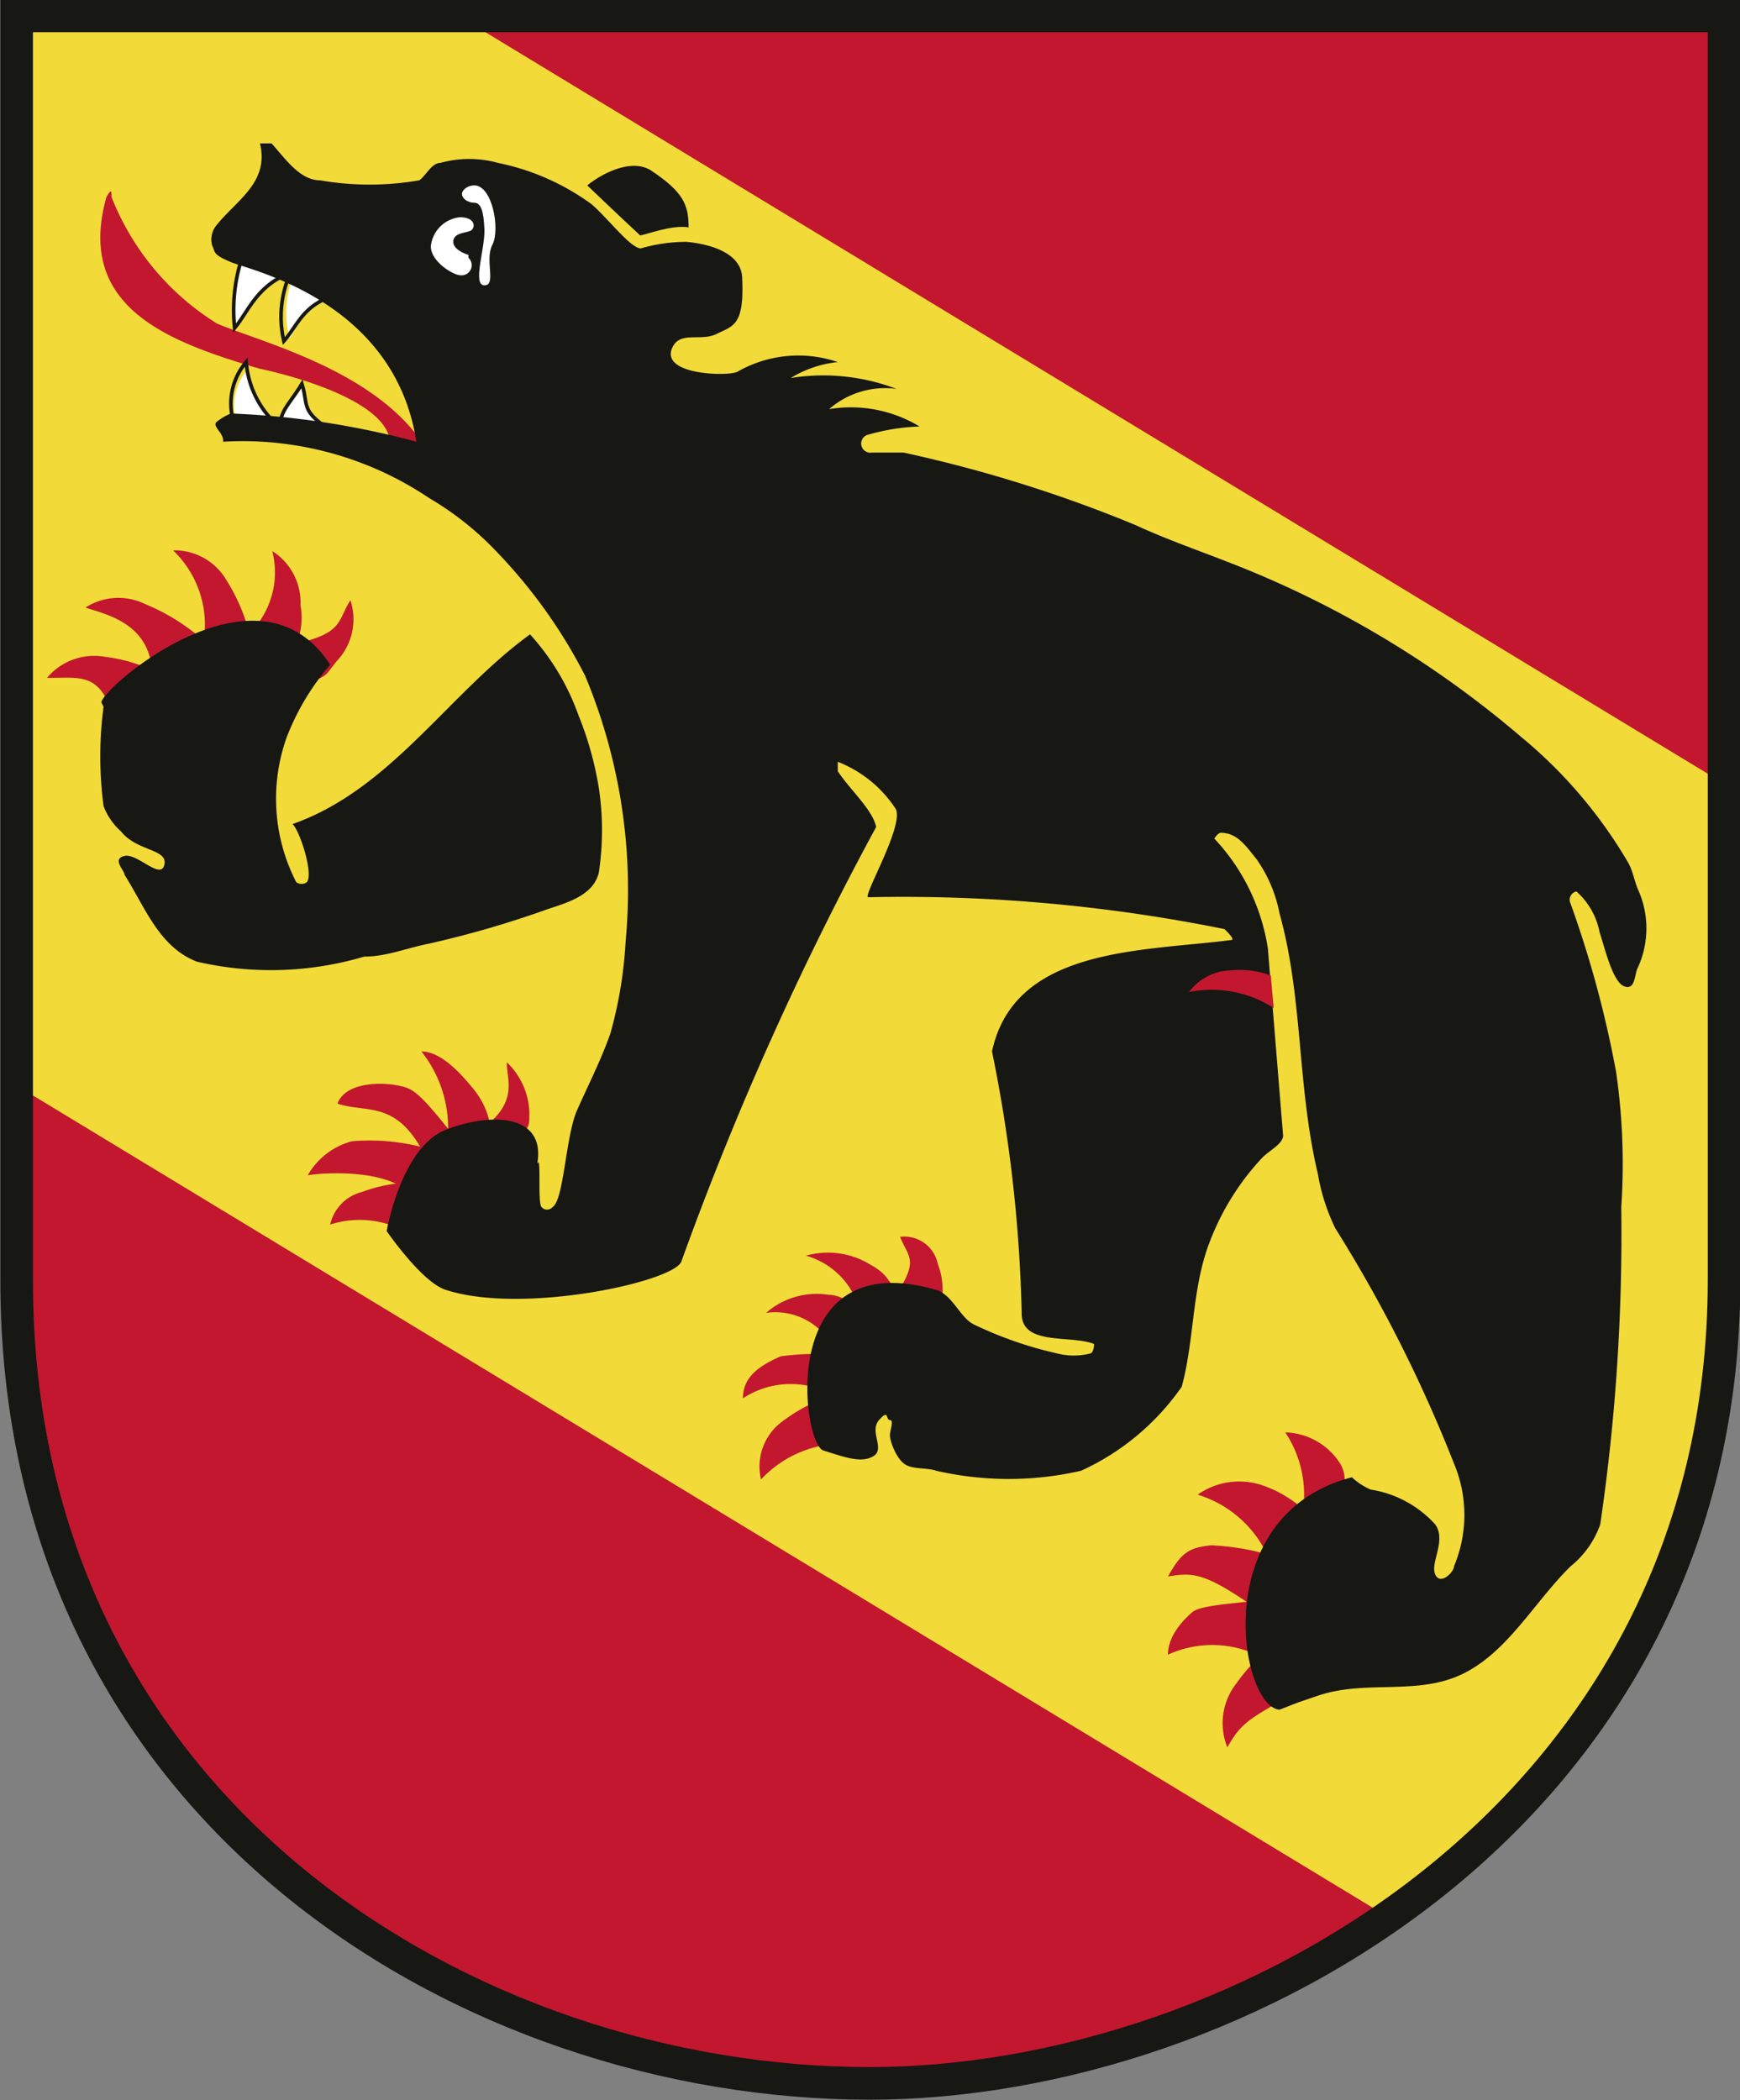
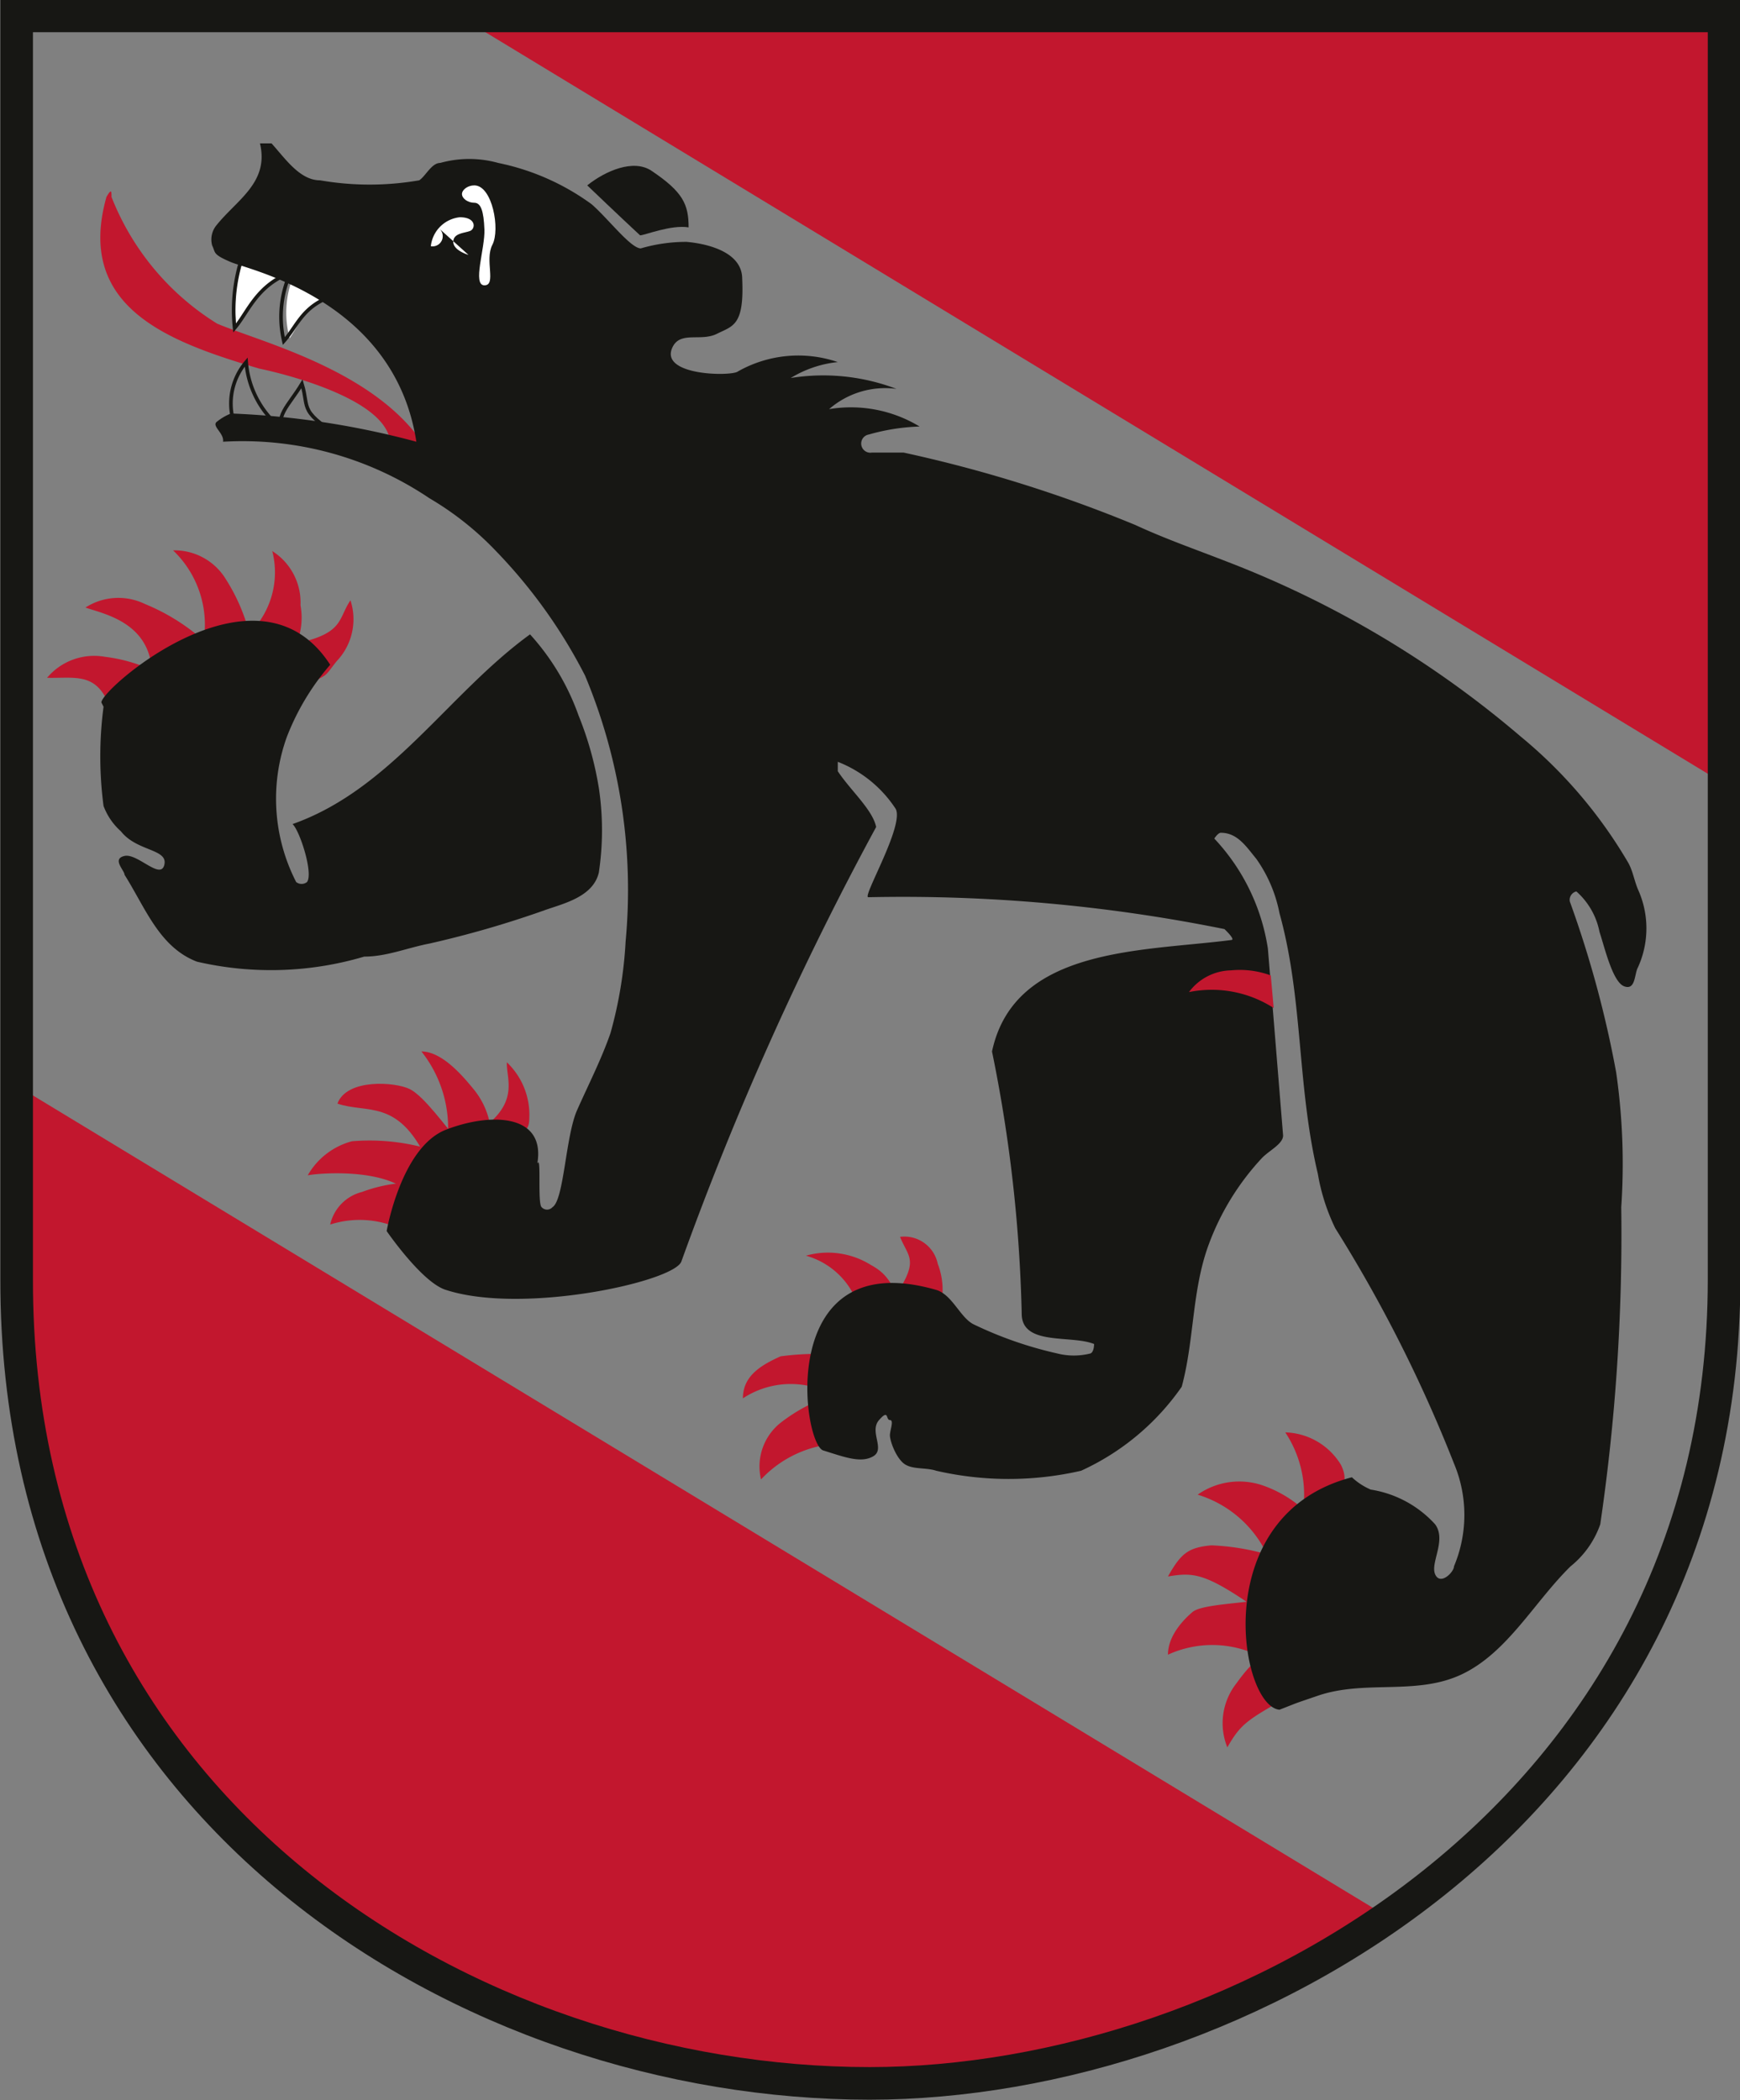
<svg xmlns="http://www.w3.org/2000/svg" viewBox="0 0 24.03 29" preserveAspectRatio="xMinYMid">
  <rect x="0" y="0" width="24.03" height="29" fill="#808080" stroke="none" />
  <defs>
    <style>.cls-1,.cls-6,.cls-8{fill:none;}.cls-2{clip-path:url(#clip-path);}.cls-3{fill:#f2db38;}.cls-4{fill:#c2172e;}.cls-5{fill:#fff;}.cls-6,.cls-8{stroke:#171714;}.cls-6{stroke-miterlimit:11.47;stroke-width:0.05px;}.cls-7{fill:#171714;}.cls-8{stroke-miterlimit:3.86;stroke-width:0.45px;}</style>
    <clipPath id="clip-path">
      <rect class="cls-1" width="24.03" height="29" />
    </clipPath>
  </defs>
  <g>
    <g>
      <g class="cls-2">
-         <path class="cls-3" d="M23.65.38H.36v17.3c0,6.07,5.22,11,11.65,11s11.65-4.93,11.65-11Z" />
        <path class="cls-4" d="M.36,15.07v2.68c0,6,5.19,10.95,11.59,10.95a12,12,0,0,0,7.1-2.3Z" />
        <path class="cls-4" d="M2.78,9a1.42,1.42,0,0,0-.39-1.4A.83.83,0,0,1,3.12,8a2.58,2.58,0,0,1,.35.86Z" />
        <path class="cls-4" d="M1.59,10c-.18-.75-.49-.63-.94-.64a.85.85,0,0,1,.8-.29,2.21,2.21,0,0,1,.82.27Z" />
        <path class="cls-4" d="M2.1,9.33c0-.73-.66-.85-.92-.94A.84.84,0,0,1,2,8.34a2.85,2.85,0,0,1,.84.53Z" />
        <path class="cls-4" d="M3.44,8.75a1.18,1.18,0,0,0,.32-1.14.84.84,0,0,1,.39.75.93.93,0,0,1-.07.56Z" />
        <path class="cls-4" d="M3.9,8.92c.87-.14.75-.35.94-.63a.84.84,0,0,1-.19.84c-.16.2-.11.18-.34.29Z" />
        <path class="cls-4" d="M5.87,6.17C5.2,5.12,3.62,4.73,3,4.47A3.61,3.61,0,0,1,1.54,2.72c0-.08,0-.12-.07,0-.43,1.53.86,2,2.11,2.37,0,0,1.86.37,1.81,1.08Z" />
        <path class="cls-5" d="M5,4c-.78.08-.82.42-1,.67a1.35,1.35,0,0,1,.16-1.07Z" />
        <path class="cls-6" d="M5,4c-.8.09-.84.44-1.08.71A1.48,1.48,0,0,1,4.1,3.6" />
        <path class="cls-5" d="M3.42,3.42a2.11,2.11,0,0,0-.16,1.07c.23-.25.34-.72,1.12-.8Z" />
        <path class="cls-6" d="M3.4,3.4a2.34,2.34,0,0,0-.16,1.13c.23-.27.35-.76,1.15-.85" />
-         <path class="cls-5" d="M4.79,6.08c-.69-.39-.51-.4-.62-.73-.19.3-.37.39-.25.68Z" />
        <path class="cls-6" d="M4.81,6.1c-.71-.43-.53-.44-.64-.8-.2.33-.38.43-.26.75" />
-         <path class="cls-5" d="M3.3,5.93a.79.79,0,0,1,.12-.83A1.2,1.2,0,0,0,4,6Z" />
        <path class="cls-6" d="M3.27,5.94A.88.88,0,0,1,3.4,5,1.31,1.31,0,0,0,4,6" />
        <path class="cls-7" d="M8.11,2.56s.47.45.73.69c.06,0,.43-.15.67-.11,0-.32-.08-.49-.51-.78-.25-.17-.64,0-.89.2" />
        <path class="cls-4" d="M5.89,16c-.4-.83-.82-.62-1.23-.76.13-.35.8-.3,1-.2s.51.54.64.68Z" />
        <path class="cls-4" d="M5.69,17.06a1.33,1.33,0,0,0-1.13-.15A.6.6,0,0,1,5,16.46a2.05,2.05,0,0,1,.67-.13Z" />
        <path class="cls-4" d="M5.73,16.56c-.28-.43-1.26-.37-1.48-.33a1,1,0,0,1,.61-.47A2.93,2.93,0,0,1,6,15.89Z" />
        <path class="cls-4" d="M6.18,15.75a1.7,1.7,0,0,0-.36-1.23c.29,0,.58.35.72.52a1.08,1.08,0,0,1,.23.5Z" />
        <path class="cls-4" d="M6.64,15.6c.54-.38.35-.7.36-.93a1,1,0,0,1,.31.77c0,.17-.07.16-.17.31Z" />
-         <path class="cls-4" d="M11.58,18.8a.9.9,0,0,0-1-.67,1.06,1.06,0,0,1,.86-.25c.27,0,.54.31.77.42Z" />
        <path class="cls-4" d="M11.79,19.94a1.56,1.56,0,0,0-1.28.49.77.77,0,0,1,.28-.79,2.37,2.37,0,0,1,.76-.39Z" />
        <path class="cls-4" d="M11.58,19.31a1.2,1.2,0,0,0-1.32,0c0-.3.23-.45.52-.58a3.72,3.72,0,0,1,1,0Z" />
        <path class="cls-4" d="M11.88,18.13a1.06,1.06,0,0,0-.75-.79,1.12,1.12,0,0,1,.9.13c.22.12.25.23.38.42Z" />
        <path class="cls-4" d="M12.29,18c.43-.6.26-.62.14-.92a.47.47,0,0,1,.52.37A1,1,0,0,1,13,18Z" />
        <path class="cls-4" d="M17.39,22.24c-.74-.52-.9-.53-1.26-.47.18-.32.28-.4.6-.43a3.27,3.27,0,0,1,1,.2Z" />
        <path class="cls-4" d="M18.08,23.26c-.81.48-.91.48-1.13.87a.89.89,0,0,1,.13-.89,2.22,2.22,0,0,1,.63-.6Z" />
        <path class="cls-4" d="M17.61,23a1.47,1.47,0,0,0-1.48-.15c0-.26.21-.48.34-.59s.75-.12,1-.18Z" />
        <path class="cls-4" d="M17.54,21.56a1.57,1.57,0,0,0-1-.92,1,1,0,0,1,.92-.12,1.66,1.66,0,0,1,.64.42Z" />
        <path class="cls-4" d="M17.87,21.29a1.56,1.56,0,0,0-.12-1.51.93.93,0,0,1,.77.45c.11.23,0,.27,0,.52Z" />
        <path class="cls-7" d="M1.43,9.76a5.24,5.24,0,0,0,0,1.37.88.88,0,0,0,.24.35c.22.28.65.24.6.46s-.37-.16-.55-.12,0,.2,0,.26c.29.46.48,1,1,1.2a4.53,4.53,0,0,0,2.31-.07c.31,0,.59-.12.9-.18a13.93,13.93,0,0,0,1.59-.46c.25-.09.67-.18.75-.52a3.93,3.93,0,0,0,0-1.17,4.64,4.64,0,0,0-.28-1,3.31,3.31,0,0,0-.67-1.12c-1.13.82-1.92,2.14-3.28,2.62.1.09.29.68.2.8a.12.12,0,0,1-.15,0,2.52,2.52,0,0,1-.13-2,3.39,3.39,0,0,1,.6-1c-1-1.55-3.16.33-3.16.52" />
        <path class="cls-7" d="M17.51,13.1a2.84,2.84,0,0,0-.74-1.52s.05-.08.09-.08c.23,0,.35.19.49.36a1.93,1.93,0,0,1,.32.75c.33,1.19.24,2.38.53,3.6a2.77,2.77,0,0,0,.24.75,19.63,19.63,0,0,1,1.64,3.25,1.83,1.83,0,0,1,0,1.42c0,.08-.19.27-.26.11s.16-.47,0-.69a1.52,1.52,0,0,0-.89-.48.9.9,0,0,1-.26-.17c-2,.52-1.55,3.16-1,3.21.31-.12.14-.06.52-.19.66-.23,1.37,0,2-.3s1-1,1.5-1.49a1.29,1.29,0,0,0,.41-.58,27.53,27.53,0,0,0,.29-4.38,8.85,8.85,0,0,0-.07-1.86,14.71,14.71,0,0,0-.64-2.36.12.12,0,0,1,.09-.14,1,1,0,0,1,.32.56c.07.21.18.69.34.75s.14-.17.19-.26a1.3,1.3,0,0,0,0-1.08c-.05-.12-.07-.25-.13-.36A6.51,6.51,0,0,0,21,10.17a13.94,13.94,0,0,0-4.07-2.42c-.41-.16-.84-.31-1.25-.5a18.82,18.82,0,0,0-3.2-1c-.15,0-.3,0-.44,0A.12.12,0,0,1,12,6a2.87,2.87,0,0,1,.7-.11,1.83,1.83,0,0,0-1.25-.24,1.18,1.18,0,0,1,.93-.28,2.84,2.84,0,0,0-1.46-.15A1.55,1.55,0,0,1,11.57,5a1.69,1.69,0,0,0-1.38.13c-.09.07-1.1.06-.9-.34.11-.22.39-.07.61-.18s.38-.11.35-.76c0-.39-.53-.49-.77-.51a2.24,2.24,0,0,0-.63.09c-.14,0-.45-.41-.68-.61a3.31,3.31,0,0,0-1.29-.57,1.49,1.49,0,0,0-.8,0c-.12,0-.2.18-.29.24a4,4,0,0,1-1.37,0c-.28,0-.48-.3-.67-.51,0,0-.18,0-.16,0,.13.54-.32.78-.6,1.13a.31.31,0,0,0-.06.28c.05.1,0,.12.26.23s2.26.53,2.56,2.48a11.52,11.52,0,0,0-2.56-.39A.74.74,0,0,0,3,5.82c-.09.06.1.16.08.28a4.62,4.62,0,0,1,2.85.78,4.22,4.22,0,0,1,.92.73A7.16,7.16,0,0,1,8.08,9.33,7.67,7.67,0,0,1,8.64,13a5.84,5.84,0,0,1-.21,1.27c-.13.37-.3.7-.46,1.06s-.18,1.24-.34,1.34a.1.1,0,0,1-.15,0c-.06-.05,0-.74-.06-.6.12-.69-.64-.71-1.26-.47S5.34,17,5.34,17s.48.7.81.81c1.06.35,3.16-.11,3.26-.39a43.56,43.56,0,0,1,2.69-6c-.05-.24-.35-.5-.53-.77,0,0,0-.15,0-.13a1.69,1.69,0,0,1,.8.65c.12.23-.46,1.21-.38,1.22a22.4,22.4,0,0,1,4.92.44s.15.14.1.15c-1.22.16-3,.09-3.31,1.54a20.16,20.16,0,0,1,.41,3.62c0,.45.68.29,1,.42,0,0,0,.11-.05.13a.93.93,0,0,1-.46,0,5.35,5.35,0,0,1-1.15-.4c-.19-.09-.3-.42-.53-.48-2.21-.63-1.84,2.13-1.55,2.22s.52.18.69.08-.06-.34.08-.5.09,0,.15,0,0,.14,0,.21.07.28.18.38.31.06.46.11a4.47,4.47,0,0,0,2,0,3.42,3.42,0,0,0,1.39-1.16c.17-.63.14-1.28.35-1.9a3.55,3.55,0,0,1,.75-1.25c.1-.11.3-.2.3-.32Z" />
        <path class="cls-4" d="M17.59,13.92a1.58,1.58,0,0,0-1.17-.22A.74.74,0,0,1,17,13.4a1.24,1.24,0,0,1,.55.07Z" />
-         <path class="cls-5" d="M6.47,3.52s-.21-.06-.21-.18.15-.12.23-.15S6.58,3,6.35,3a.45.45,0,0,0-.4.4c0,.22.32.4.4.4a.14.14,0,0,0,.12-.24" />
+         <path class="cls-5" d="M6.47,3.52s-.21-.06-.21-.18.15-.12.23-.15S6.58,3,6.35,3a.45.45,0,0,0-.4.4a.14.14,0,0,0,.12-.24" />
        <path class="cls-5" d="M6.55,2.8c.09,0,.13.11.14.37s-.17.77,0,.77,0-.35.11-.56,0-.82-.25-.82c-.09,0-.17.06-.17.12s.08.12.17.12" />
      </g>
      <polygon class="cls-4" points="6.35 0.23 23.61 10.7 23.61 0.23 6.35 0.23" />
      <g class="cls-2">
        <path class="cls-8" d="M.23,17.67V.22H23.81V17.67c0,7.38-6.71,11.1-11.8,11.1C6.52,28.77.22,25.05.23,17.67Z" />
      </g>
    </g>
  </g>
</svg>